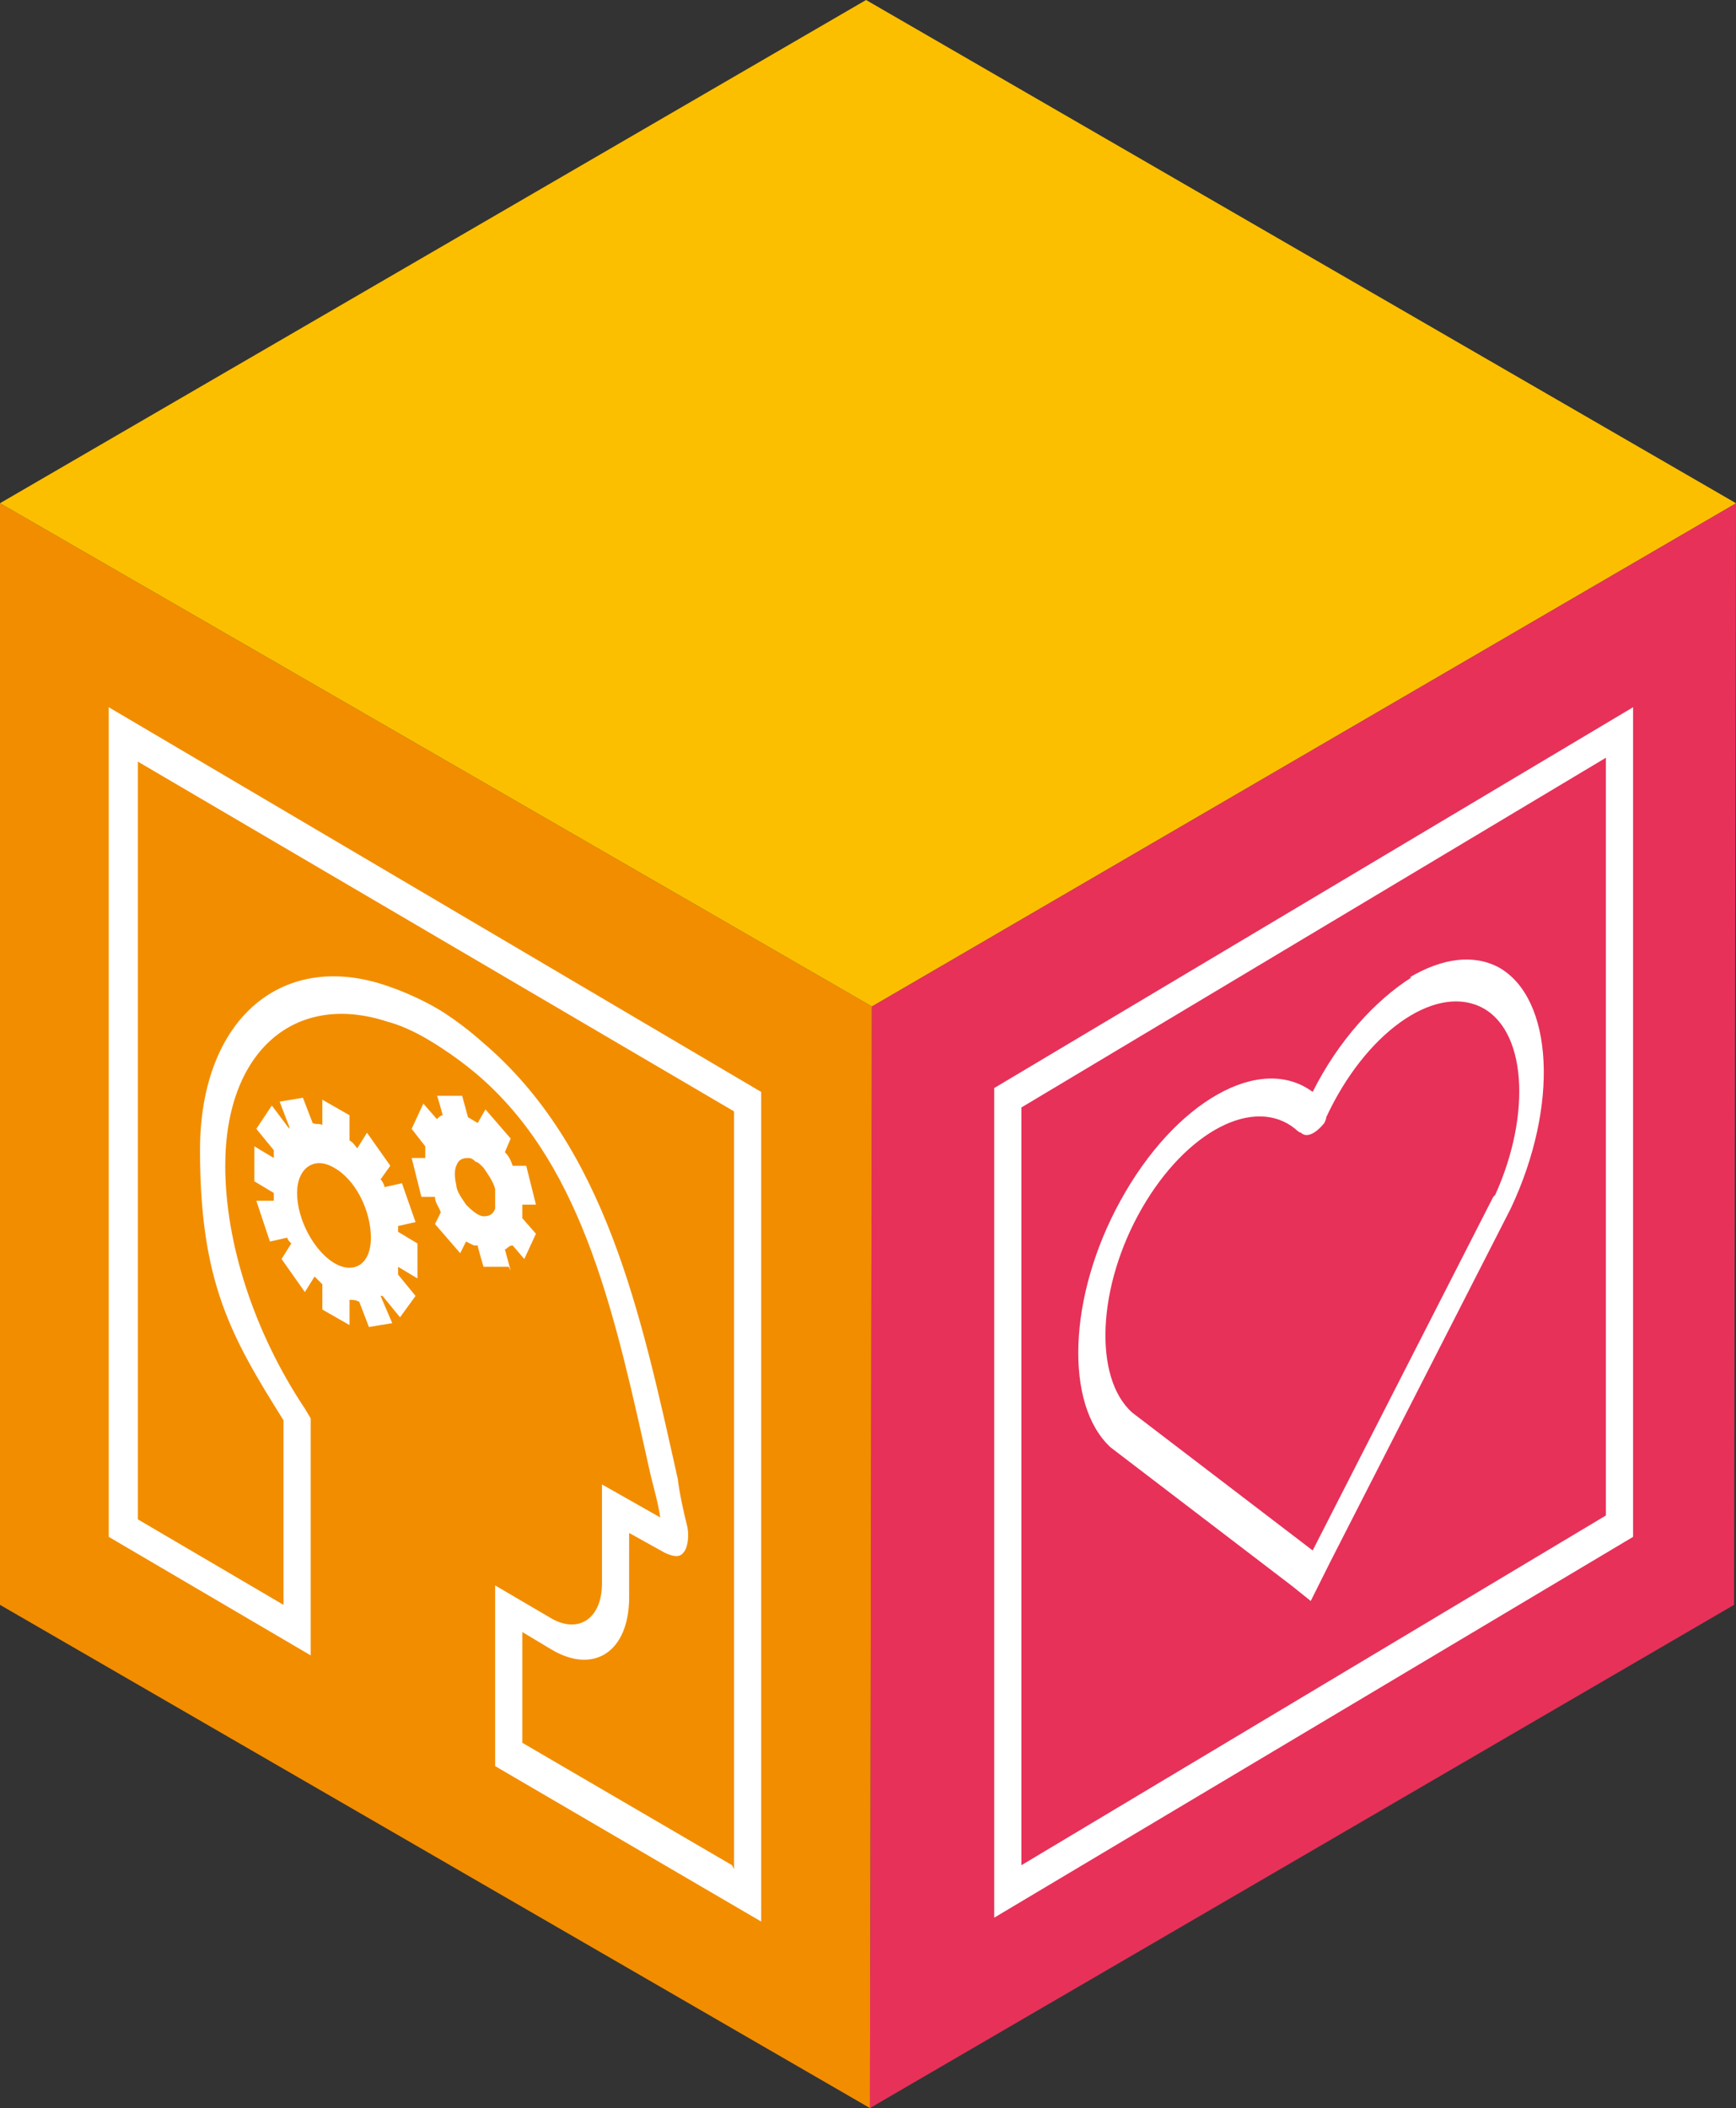
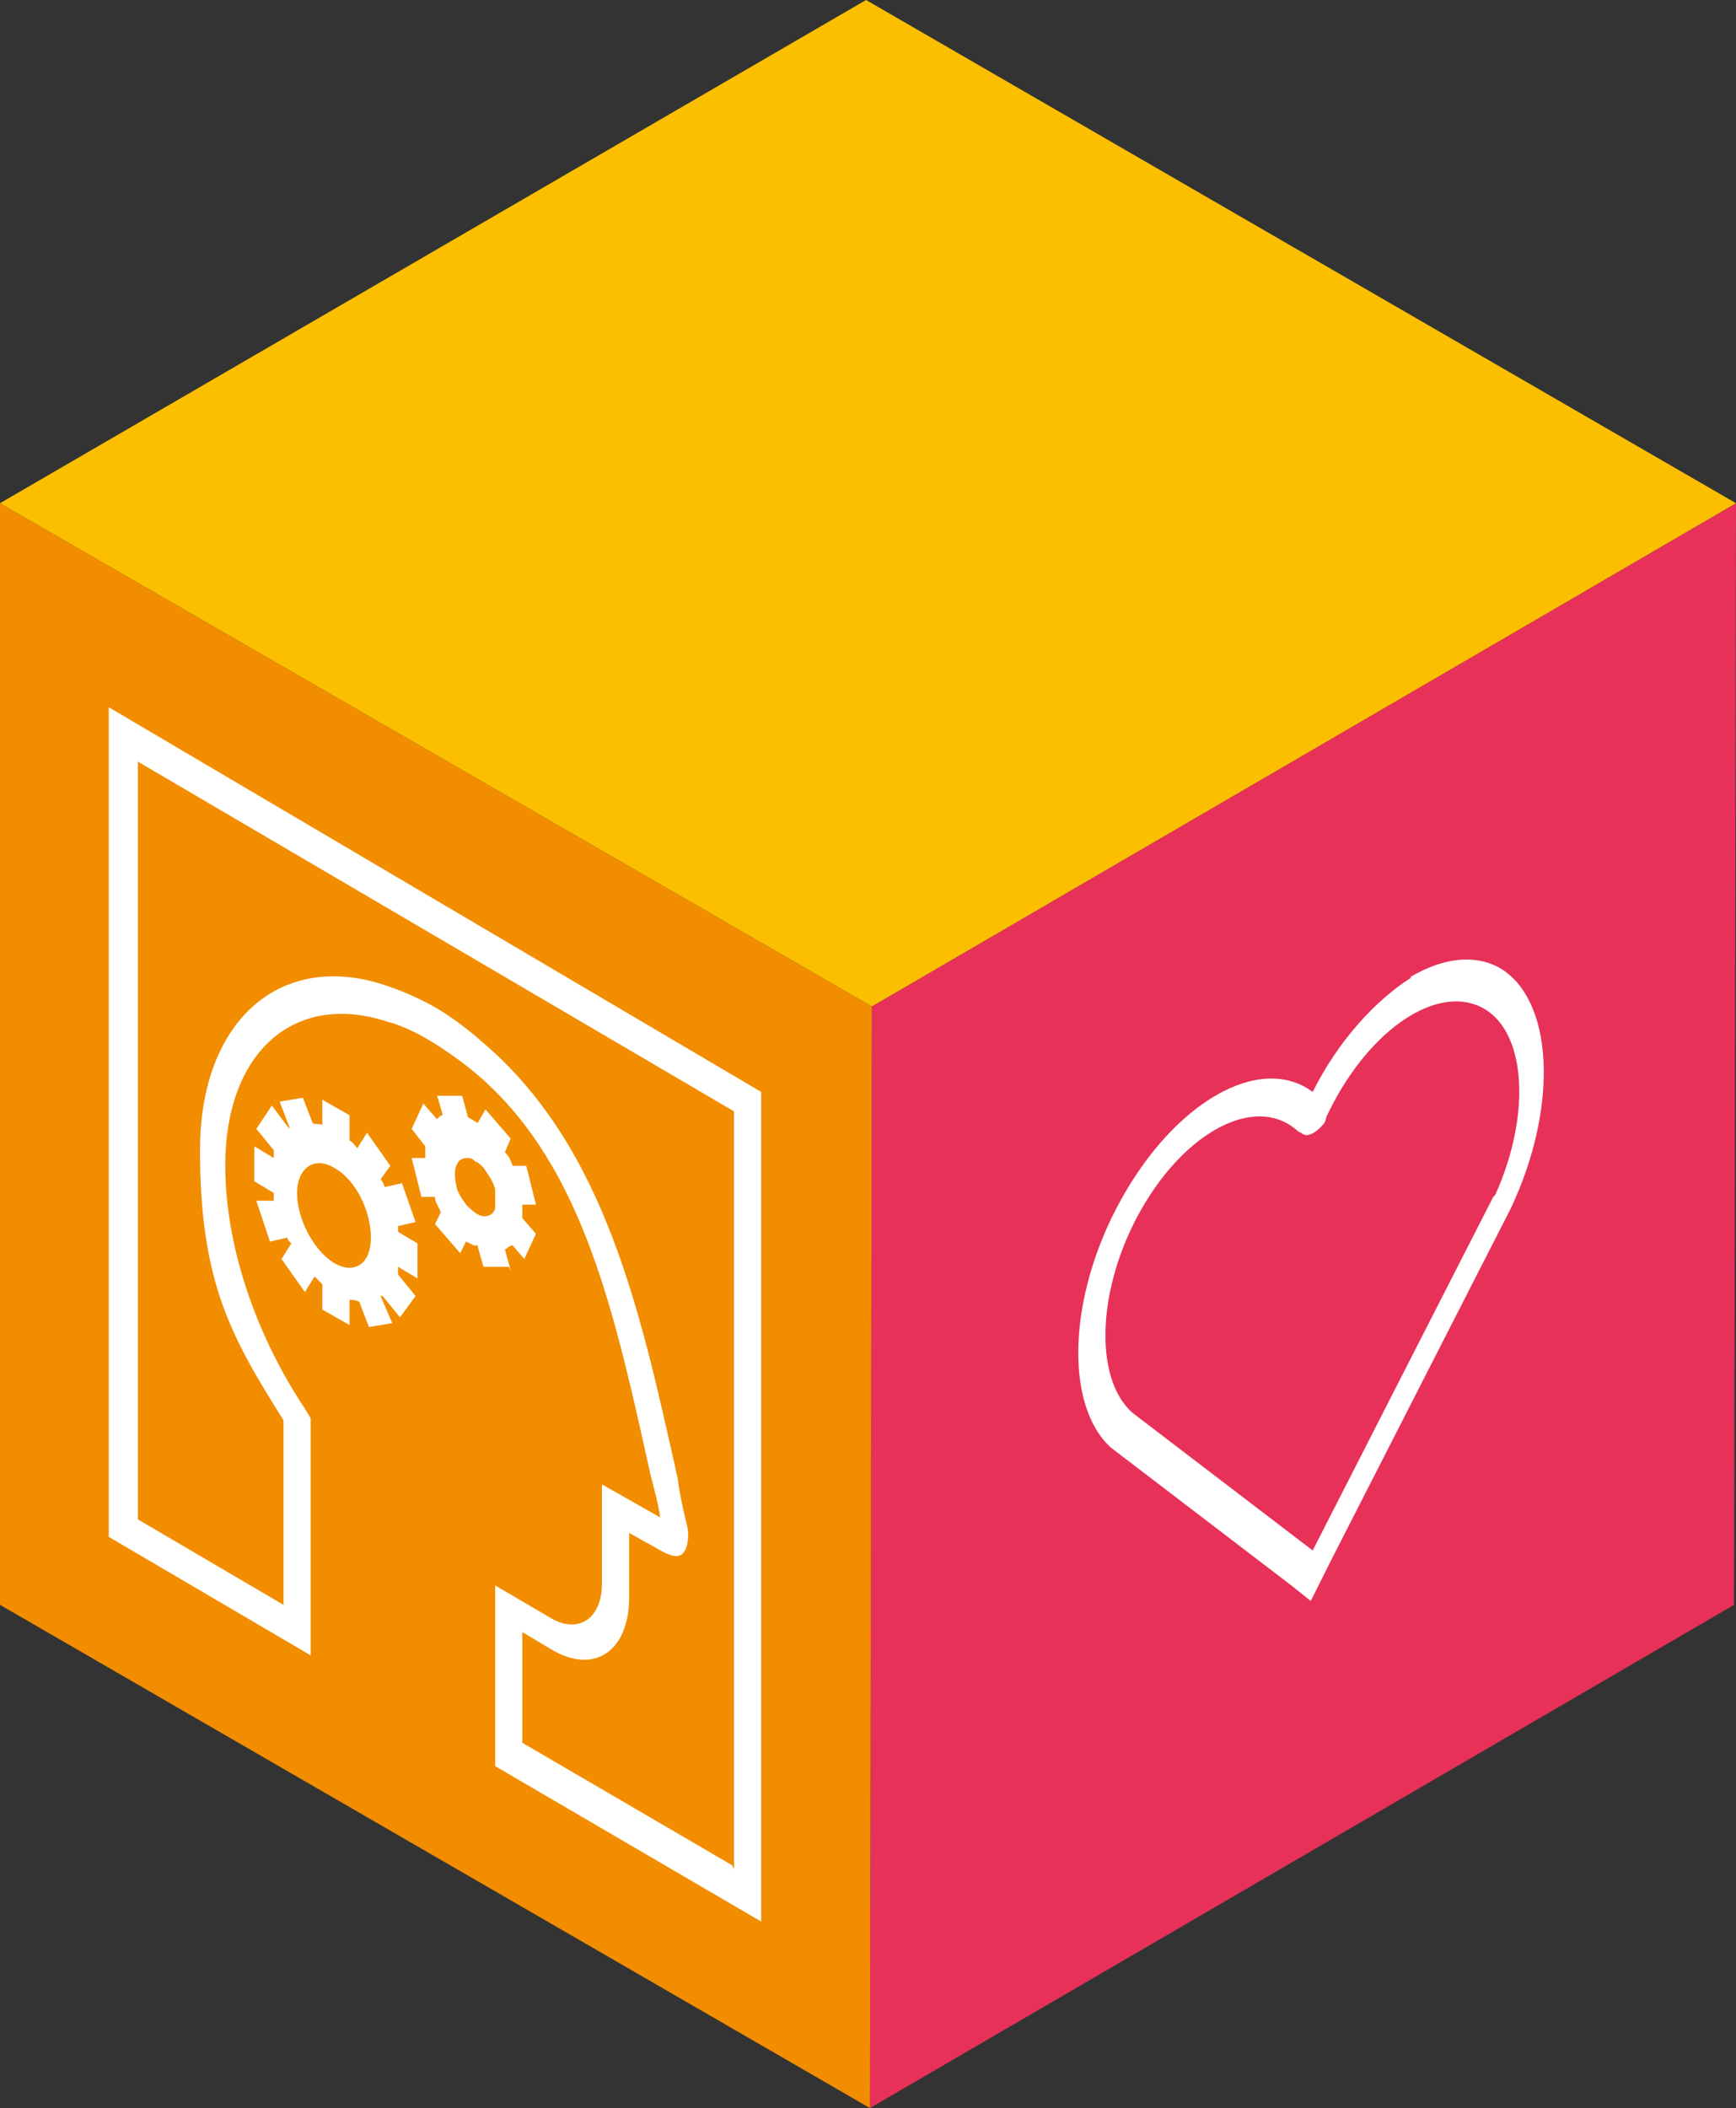
<svg xmlns="http://www.w3.org/2000/svg" id="Layer_1" data-name="Layer 1" version="1.1" viewBox="0 0 89.4 108.5">
  <rect x="0" y="0" width="89.4" height="108.5" fill="#333333" stroke="none" />
  <defs>
    <style>
      .cls-1 {
        fill: #fcbf00;
      }

      .cls-1, .cls-2, .cls-3, .cls-4, .cls-5 {
        stroke-width: 0px;
      }

      .cls-2 {
        fill: none;
      }

      .cls-6 {
        clip-path: url(#clippath-1);
      }

      .cls-3 {
        fill: #f28d00;
      }

      .cls-4 {
        fill: #e73159;
      }

      .cls-7 {
        clip-path: url(#clippath);
      }

      .cls-5 {
        fill: #fff;
      }
    </style>
    <clipPath id="clippath">
      <rect class="cls-2" y="0" width="89.4" height="108.5" />
    </clipPath>
    <clipPath id="clippath-1">
      <rect class="cls-2" y="0" width="89.4" height="108.5" />
    </clipPath>
  </defs>
  <polygon class="cls-4" points="44.9 51.8 44.8 108.5 89.3 82.6 89.4 25.9 44.9 51.8" />
  <polygon class="cls-3" points="0 82.6 44.8 108.5 44.9 51.8 0 25.9 0 82.6" />
  <polygon class="cls-1" points="44.6 0 0 25.9 44.9 51.8 89.4 25.9 44.6 0" />
  <g class="cls-7">
    <path class="cls-5" d="M5.6,36.4v42.7l10.4,6.1v-12.2l-.3-.5c-2.6-3.9-4.1-8.5-4.1-12.5,0-5.9,3.6-9,8.4-7.4,0,0,.9.2,2.2,1,1.5.9,2.6,1.9,2.6,1.9,5.3,4.7,6.9,12.3,8.7,20.4.2.8.4,1.5.5,2.2l-3-1.7v5.1c0,1.8-1.2,2.6-2.6,1.8l-2.9-1.7v9.3l13.7,8v-42.7L5.6,36.4ZM37.7,96l-10.8-6.3v-5.7l1.5.9c2.2,1.3,4,.1,4-2.7v-3.3l1.8,1c.4.2.8.3,1,0,.2-.2.3-.8.2-1.3-.2-.8-.4-1.7-.5-2.5-1.9-8.5-3.7-17.1-10.1-22.5,0,0-1.1-1-2.3-1.7-1.2-.7-2.4-1.1-2.4-1.1-5.5-2-9.8,1.6-9.8,8.4s1.6,9.6,4.3,13.9v9.5l-7.5-4.4v-39l30.7,18v39ZM20.5,63.1l.9-.2-.7-2-.9.2c0-.1-.1-.3-.2-.4l.5-.7-1.2-1.7-.5.8c-.1-.1-.2-.3-.4-.4v-1.3l-1.4-.8v1.3c-.2-.1-.3,0-.5-.1l-.5-1.3-1.2.2.5,1.3c0,0,0,.1,0,.1l-.9-1.2-.8,1.2.9,1.1c0,.1,0,.3,0,.4l-1-.6v1.8l1,.6c0,.1,0,.3,0,.4h-.9c0,0,.7,2.1.7,2.1l.9-.2c0,.1.1.2.2.3l-.5.8,1.2,1.7.5-.8c.1.1.3.3.4.4v1.3l1.4.8v-1.3c.2,0,.3,0,.5.1l.5,1.3,1.2-.2-.6-1.4c0,0,.1,0,.1,0l.9,1.1.8-1.1-.9-1.1c0-.1,0-.3,0-.4l1,.6v-1.8l-1-.6c0-.1,0-.3,0-.4M15.3,61.4c0-1.3.9-1.9,1.9-1.3,1.1.6,1.9,2.2,1.9,3.6s-.9,1.9-1.9,1.3c-1-.6-1.9-2.2-1.9-3.6M26.3,65.4l-.3-1.1c.1,0,.2-.2.4-.2l.6.7.6-1.3-.7-.8c0-.2,0-.4,0-.7h.7s-.5-2-.5-2h-.7c-.1-.3-.2-.5-.4-.7l.3-.7-1.3-1.5-.4.7-.5-.3-.3-1.1h-1.3c0-.1.3,1,.3,1-.1,0-.2.1-.3.2l-.7-.8-.6,1.3.7.9v.6h-.7s.5,2,.5,2h.7c0,.3.2.5.3.8l-.3.6,1.3,1.5.3-.6.4.2h.2c0,.1.3,1.1.3,1.1h1.3ZM24,62c-.2-.3-.5-.7-.5-1-.1-.4-.1-.8,0-1,.1-.3.3-.4.6-.4.1,0,.2,0,.4.2.1,0,.2.1.4.3.2.3.5.7.6,1.1,0,.4,0,.8,0,1-.1.3-.3.4-.6.4-.2,0-.5-.2-.8-.5" />
  </g>
-   <path class="cls-5" d="M52.6,96l30.1-18v-39l-30.1,18v39ZM51.2,56l32.9-19.6v42.7l-32.9,19.6v-42.7Z" />
  <g class="cls-6">
    <path class="cls-5" d="M76.9,61.6l-9.3,18.2-9.3-7.1c-2-1.8-1.8-6.5.5-10.5,2.3-4,5.8-5.8,7.9-4.1,0,0,.2.2.3.2.3.3.8,0,1.2-.5,0,0,.1-.2.1-.3,2-4.3,5.5-6.8,7.9-5.7,2.4,1.1,2.7,5.5.8,9.7M72.7,50.3c-1.9,1.2-3.8,3.3-5.1,5.9-2.7-2-7.1.5-9.9,5.6-2.7,4.9-2.9,10.5-.5,12.7h0s0,0,0,0l9.3,7.1,1,.8,1-2,9.3-18.2h0s0,0,0,0c2.5-5.3,2.2-10.8-.6-12.4-1.3-.7-2.9-.5-4.6.5" />
  </g>
</svg>